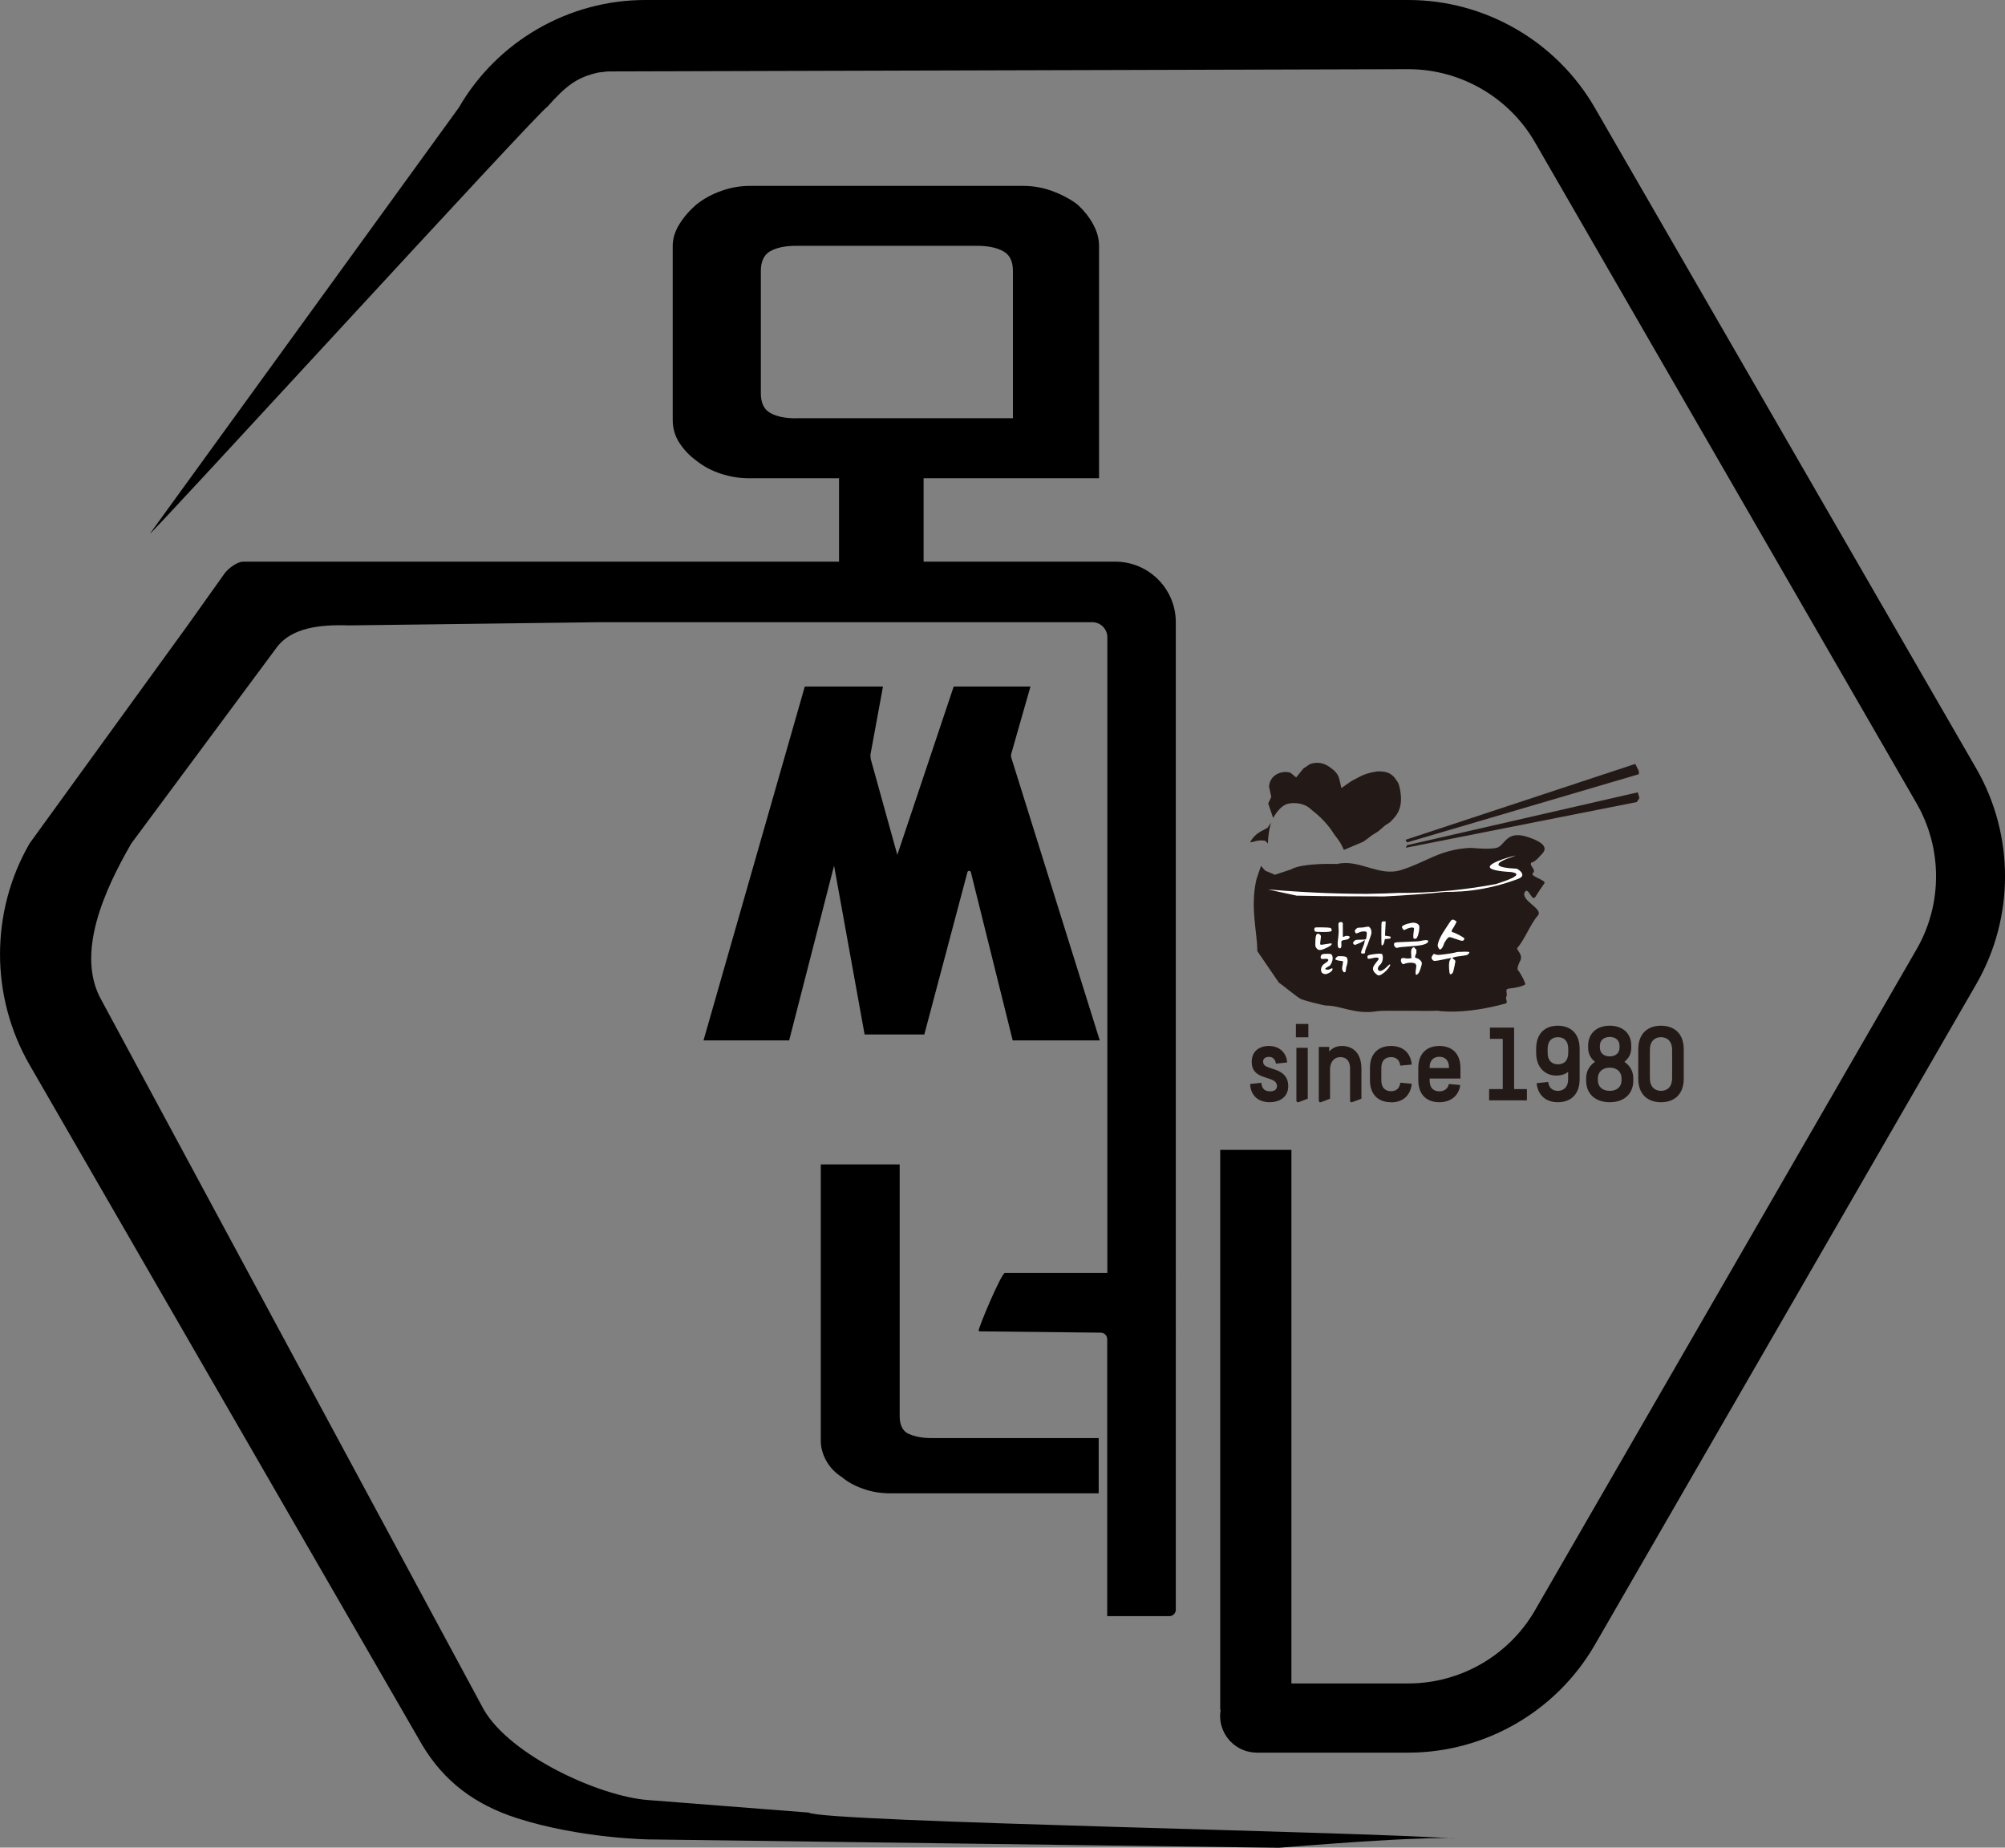
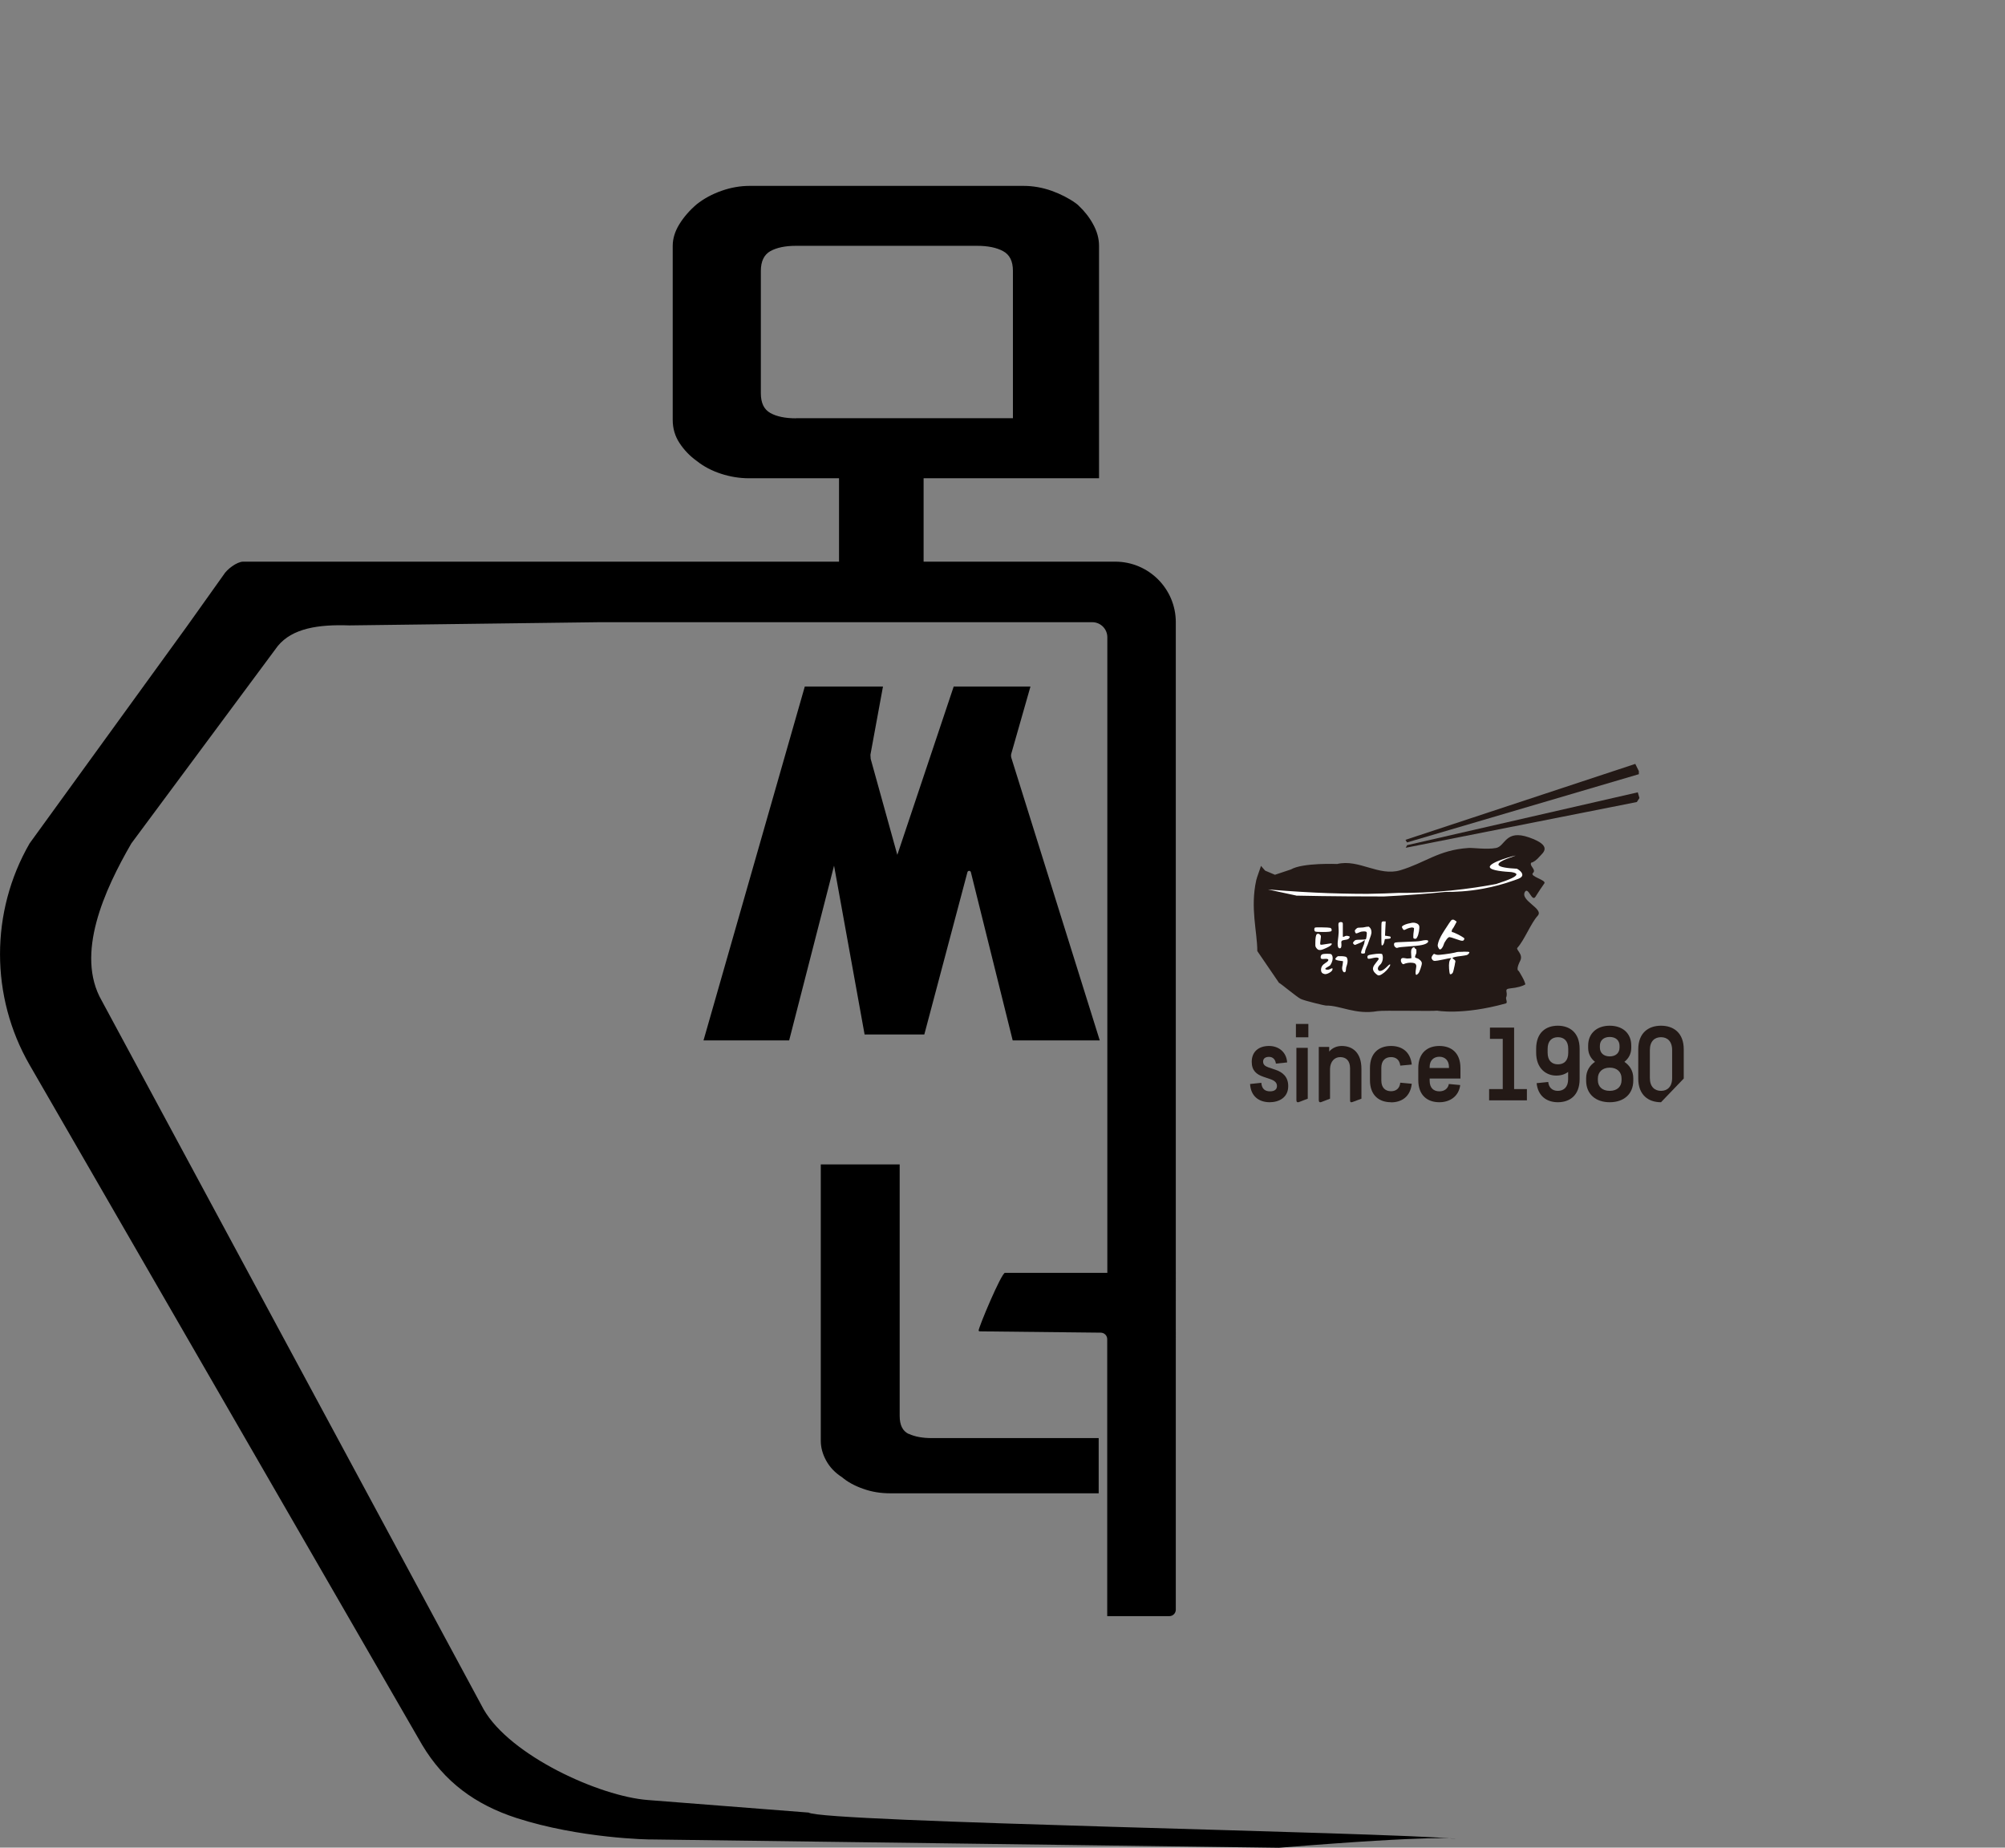
<svg xmlns="http://www.w3.org/2000/svg" id="Layer_2" data-name="Layer 2" viewBox="0 0 169.26 155.96">
  <rect x="0" y="0" width="169.26" height="155.96" fill="#808080" stroke="none" />
  <defs>
    <style>
      .cls-1, .cls-2, .cls-3 {
        stroke-width: 0px;
      }

      .cls-2 {
        fill: #231916;
      }

      .cls-3 {
        fill: #fff;
      }
    </style>
  </defs>
  <g id="_레이어_1" data-name="레이어 1">
    <g>
      <path class="cls-2" d="M107.97,82.96c.08,0,1.53,1.22,1.84,1.36.33.16,2.02.56,2.11.56,1.21-.03,2.51.8,4.37.47.47-.08,4.69.02,5.04-.04-.08-.01,2.08.42,5.79-.61.17-.05,0-.34.02-.49.21-.46-.25-.72.35-.78.6-.06,1.03-.18,1.28-.34-.04-.17-.12-.37-.25-.6-.13-.23-.23-.41-.31-.53-.13-.04-.17-.28.12-.85.29-.56-.37-.93-.24-1.1.58-.62,1.16-2.11,1.72-2.71.56-.6-1.53-1.28-1.07-2.03.29-.42.58.89.88.43.29-.46.54-.84.75-1.13.21-.29-1.27-.58-.96-.88.31-.29-.32-.58-.15-.87.21-.04.45-.22.72-.53.27-.31,1.13-.89-.89-1.6-2.02-.71-2.01.75-2.8.89-.79.15-2.05-.04-2.34,0-2.52.17-3.63,1.25-5.74,1.88-1.82.54-3.49-.97-5.33-.53,0,0-2.91-.12-3.9.46l-1.35.45-.83-.35-.35-.4c-.05.2-.36,1-.4,1.21-.52,2.36.09,4.35.09,5.98" />
      <g>
-         <path class="cls-2" d="M113.45,71.74l1.61-.68s.35-.22.59-.43c.19-.17.66-.39.82-.56l.49-.42c.15-.08.37-.22.48-.34.3-.33.98-.88.8-2.33-.03-.28-.12-.83-.3-1.04l-.23-.32c-.35-.38-.67-.51-1.41-.51l-.41.07c-.2.03-.73.19-.97.31l-.85.45-.83.58-.17-.73c-.07-.31-.24-.58-.48-.78-.19-.15-.38-.31-.62-.43-.42-.23-.93-.25-1.39-.08l-.55.37-.61.75-.49-.4-.08-.02c-.71-.16-1.48.21-1.67.91-.02.09-.04.18-.05.28l.19.88-.26.55.42,1.23s.56-1.12,1.36-1.23c0,0,1.11-.23,1.87.53.56.43,1.32,1.1,1.91,2.06.27.36.51.65.65.96" />
-         <path class="cls-2" d="M106.8,70.96c.08.08.16.16.24.24,0-.17.01-.35.03-.54.04-.46.13-.87.23-1.22l-.3.44c-.16.09-.32.17-.49.26-.15.08-.37.21-.59.43-.2.2-.32.4-.39.54l.56-.13c.1-.02.22-.04.37-.04.13,0,.25.01.34.03Z" />
-       </g>
+         </g>
      <path class="cls-1" d="M72.98,87.32h5.05l3.64-13.7c.04-.15.25-.15.29,0l3.53,14.2h7.35l-7.46-23.84c-.04-.13-.04-.26,0-.39l1.61-5.64h-6.48l-4.76,14.21-2.25-8.11-.02-.34,1.06-5.76h-6.6l-8.55,29.87h7.23l3.79-14.75,2.58,14.26Z" />
      <path class="cls-1" d="M76.71,121.04c-.51-.24-.76-.75-.76-1.52v-21.23h-6.66v23.32c0,.57.15,1.13.46,1.69.31.56.75,1.02,1.33,1.39.47.4,1.07.73,1.79.98.72.26,1.48.38,2.28.38h17.6v-4.66h-14.08c-.79,0-1.44-.12-1.95-.36Z" />
      <g>
        <path class="cls-1" d="M82.69,112.38l10.23.11c.3,0,.55.24.55.55v23.38h5.24c.3,0,.55-.24.55-.55V52.52h0c0-2.82-2.29-5.11-5.11-5.11h-16.18v-7.04h14.81v-19.61c0-.63-.17-1.24-.51-1.85-.31-.57-.72-1.09-1.23-1.57-.07-.07-.15-.13-.23-.19-.6-.43-1.28-.77-2.02-1.04-.79-.28-1.59-.42-2.38-.42h-23.13c-.79,0-1.59.14-2.38.42-.79.28-1.49.66-2.08,1.13-.59.5-1.08,1.06-1.46,1.67-.38.61-.57,1.23-.57,1.85v14.68c0,.72.19,1.37.57,1.95.38.58.86,1.09,1.46,1.52.59.47,1.28.83,2.05,1.08.77.25,1.56.38,2.35.38h7.61v7.04h-13.58,1.32H20.53c-.54,0-1.39.66-1.66,1.12l-3.09,4.34-13.28,18.32c-3.33,5.77-3.33,12.93,0,18.7l33.14,57.4c1.86,3.11,4.48,5.04,7.97,6.17,5.29,1.71,11.15,1.83,11.56,1.81l52.8.7c13.59-1.11,14.94-.76,14.88-.76-5.81-.56-53.47-1.4-54.58-2.21l-13.58-1.06c-4.07-.31-11.6-3.73-13.86-7.65L8.59,84.47c-2.26-3.92.23-9.36,2.5-13.28l12.36-16.66c1.24-1.51,3.45-1.83,6.04-1.74l21.12-.27h41.6c.7,0,1.27.57,1.27,1.27v43.7h0v9.95h-8.64c-.3,0-2.23,4.59-2.23,4.89M67.2,35.31c-.91,0-1.64-.15-2.17-.45-.54-.3-.8-.85-.8-1.67v-10.32c0-.81.27-1.37.8-1.67.54-.3,1.26-.45,2.17-.45h15.28c.91,0,1.65.15,2.2.45.56.3.83.85.83,1.67v12.43h-18.32Z" />
-         <path class="cls-1" d="M51.32,6.03l67.57-.19c4.4,0,8.49,2.36,10.69,6.17l32.21,55.79c2.2,3.81,2.2,8.54,0,12.34l-32.21,55.79c-2.2,3.81-6.29,6.17-10.69,6.17h-9.87v-45.04h-6.01v47.27h.04c-.03.16-.05.33-.05.5,0,1.72,1.39,3.11,3.11,3.11h12.78c6.47,0,12.5-3.48,15.74-9.09l32.21-55.79c3.23-5.61,3.23-12.57,0-18.18l-32.21-55.79c-3.24-5.61-9.27-9.09-15.74-9.09H54.47c-6.47,0-12.5,3.48-15.74,9.09L12.67,45.03c-.38.66,33.08-35.93,33.52-36,1.6-1.8,2.52-2.51,4.33-2.91" />
      </g>
      <g>
        <path class="cls-2" d="M107.2,93.04c-.93,0-1.61-.51-1.67-1.54l.95-.1c.04.52.32.72.73.72.37,0,.59-.15.59-.45,0-.27-.18-.45-.56-.58l-.59-.2c-.58-.2-.98-.52-.98-1.26,0-.86.59-1.34,1.46-1.34.8,0,1.47.5,1.53,1.39l-.95.1c-.04-.33-.24-.57-.58-.57-.31,0-.5.14-.5.4,0,.27.19.39.43.48l.59.2c.66.22,1.1.62,1.1,1.39,0,.99-.81,1.36-1.57,1.36Z" />
        <path class="cls-2" d="M109.4,87.56v-1.13h1.05v1.13h-1.05ZM109.68,93.02c-.16.06-.24,0-.24-.16v-4.41h.96v4.29l-.73.28Z" />
        <path class="cls-2" d="M111.57,93.02c-.16.06-.24,0-.24-.16v-4.49h.88v.39c.26-.3.63-.47,1.06-.47.92,0,1.66.57,1.66,1.93v2.52l-.75.28c-.16.06-.21,0-.21-.16v-2.69c0-.64-.34-.94-.83-.94s-.84.38-.86.98v2.53l-.73.28Z" />
        <path class="cls-2" d="M117.43,93.04c-.98,0-1.78-.55-1.78-1.87v-1.01c0-1.32.8-1.87,1.78-1.87.89,0,1.63.46,1.75,1.57l-.97.09c-.06-.49-.36-.72-.78-.72-.48,0-.82.29-.82.91v1.06c0,.62.34.91.82.91.42,0,.73-.23.78-.72l.97.09c-.12,1.1-.86,1.57-1.75,1.57Z" />
        <path class="cls-2" d="M120.69,91.04v.18c0,.62.34.9.82.9.41,0,.73-.22.8-.62l.96.09c-.12.96-.88,1.45-1.76,1.45-.98,0-1.78-.55-1.78-1.87v-1.01c0-1.32.8-1.87,1.78-1.87s1.78.55,1.78,1.87v.88h-2.6ZM120.69,90.15h1.63v-.09c0-.55-.34-.86-.81-.86s-.82.3-.82.86v.09Z" />
        <path class="cls-2" d="M125.71,92.88v-.95h1.15v-4.24h-1.08v-.95h2.04v5.19h1.08v.95h-3.19Z" />
        <path class="cls-2" d="M131.52,93.04c-.97,0-1.69-.54-1.8-1.61l.98-.1c.04.44.32.75.81.75s.87-.31.87-.98v-.62c-.26.2-.6.31-1.01.31-.82,0-1.69-.57-1.69-1.94v-.32c0-1.38.83-1.95,1.83-1.95s1.84.58,1.84,1.95v2.56c0,1.38-.84,1.95-1.84,1.95ZM132.39,88.53c0-.67-.36-.98-.87-.98s-.87.31-.87.98v.33c0,.67.36.98.87.98s.87-.3.87-.98v-.33Z" />
        <path class="cls-2" d="M135.89,93.04c-1.18,0-1.99-.68-1.99-1.83v-.2c0-.62.31-1.09.75-1.38-.34-.27-.58-.66-.58-1.18v-.19c0-1.05.75-1.68,1.82-1.68s1.82.62,1.82,1.68v.19c0,.52-.24.91-.58,1.18.43.29.75.75.75,1.38v.2c0,1.15-.81,1.83-1.99,1.83ZM136.89,91.03c0-.54-.38-.91-1-.91s-1,.38-1,.91v.15c0,.54.37.9,1,.9s1-.36,1-.9v-.15ZM136.72,88.28c0-.46-.32-.75-.83-.75s-.83.29-.83.75v.14c0,.46.32.75.83.75s.83-.29.83-.75v-.14Z" />
-         <path class="cls-2" d="M140.22,93.04c-1.06,0-1.92-.6-1.92-2v-2.46c0-1.4.86-2,1.92-2s1.92.6,1.92,2v2.46c0,1.4-.86,2-1.92,2ZM141.16,88.64c0-.75-.41-1.09-.94-1.09s-.94.33-.94,1.09v2.35c0,.75.41,1.09.94,1.09s.94-.34.94-1.09v-2.35Z" />
+         <path class="cls-2" d="M140.22,93.04c-1.06,0-1.92-.6-1.92-2v-2.46c0-1.4.86-2,1.92-2s1.92.6,1.92,2v2.46ZM141.16,88.64c0-.75-.41-1.09-.94-1.09s-.94.33-.94,1.09v2.35c0,.75.41,1.09.94,1.09s.94-.34.94-1.09v-2.35Z" />
      </g>
      <g>
        <polygon class="cls-2" points="118.65 70.89 138.05 64.48 138.35 65.09 138.35 65.35 118.78 71.11 118.65 70.89" />
        <polygon class="cls-2" points="118.79 71.34 138.26 66.88 138.4 67.36 138.18 67.7 118.67 71.56 118.79 71.34" />
      </g>
      <path class="cls-3" d="M109.42,75.6c1.43.03,2.87.05,4.34.06,1.04,0,2.06.01,3.08.01.88-.04,1.79-.1,2.72-.17.83-.06,1.64-.13,2.42-.21.83,0,1.95-.04,3.24-.28.92-.17,1.69-.39,2.3-.6.52-.18.91-.27.98-.49.09-.26-.31-.52-.44-.59-.75-.04-1.51-.12-1.56-.34-.08-.32,1.46-.75,1.45-.77-.02-.02-2.27.56-2.18.98.07.3,1.31.38,1.8.41.27.04.42.1.44.18.05.18-.52.45-1.71.83-1.11.21-2.4.41-3.83.55-1.66.16-3.16.21-4.44.2-.67.03-1.56.07-2.6.08-.38,0-1.53,0-3.34-.06-1.31-.05-3.02-.14-5.05-.31.79.17,1.58.34,2.37.51Z" />
      <g>
        <path class="cls-3" d="M111.6,78.28c.37,0,.59.02.69.04.06.01.09.05.12.12.02.07.01.12-.03.16-.04.04-.27.07-.68.07s-.65-.01-.69-.05c-.04-.04-.06-.1-.06-.17s.02-.12.06-.15c.04-.02.24-.03.6-.02ZM111.43,78.89s.08.08.08.12c0,.04,0,.15-.03.32-.04.24-.04.38-.01.4.02.03.18.02.48-.04.3-.05.45-.07.46-.05.06.06-.03.16-.25.28-.11.06-.24.12-.39.18-.16.07-.29.1-.38.09-.09,0-.17-.05-.24-.14-.04-.05-.07-.09-.08-.12s-.03-.07-.03-.12c0-.05,0-.13,0-.23,0-.43.05-.67.13-.73.08-.06.17-.04.27.05ZM112.02,80.51c.16,0,.27,0,.31.02.05,0,.08.04.11.09.09.15.09.36-.02.63-.04.09-.08.16-.11.21-.04.04-.1.09-.2.14-.15.08-.23.14-.23.17,0,.05.05.07.15.08s.19-.01.27-.06c.1-.05.15-.06.18-.05.02.02.02.07-.01.15-.04.08-.13.16-.28.24s-.28.11-.37.09c-.2-.04-.3-.15-.3-.36,0-.23.12-.42.35-.56.19-.11.28-.21.27-.28-.01-.07-.12-.1-.33-.08-.15.02-.25,0-.28-.02-.04-.04-.05-.1-.04-.17s.04-.13.09-.17c.06-.05.21-.07.45-.07ZM112.93,80.71s.15,0,.33,0c.14.01.25.02.31.04.06.01.1.04.12.07.09.15.1.36.02.62-.06.16-.09.29-.09.4,0,.14-.04.22-.11.23-.07.01-.13-.04-.18-.17-.02-.06-.03-.11-.03-.17s.01-.15.04-.27c.03-.2.04-.31.04-.32-.01-.01-.1-.02-.25-.04-.11-.01-.21-.03-.29-.06-.08-.03-.12-.06-.12-.09,0-.02.03-.07.1-.14.04-.05.09-.08.13-.09ZM113.31,77.85s.05.05.05.12c0,.07,0,.23,0,.47v.62s.05.04.13-.01c.08-.05.17-.07.28-.05.1.02.16.04.17.07s0,.07-.05.13c-.05.07-.15.11-.32.13-.16.02-.26.05-.3.09-.04.04-.05.12-.03.25.01.12,0,.21-.02.28-.02.07-.07.1-.12.1-.09,0-.15-.08-.17-.24s0-.41.05-.75c.03-.22.04-.47.02-.74-.01-.18-.02-.29-.01-.34s.02-.09.06-.11c.08-.05.16-.05.24-.02Z" />
        <path class="cls-3" d="M115.49,78.21c.06,0,.11.04.16.1.07.08.11.18.12.29.02.12,0,.23-.04.35-.08.24-.14.41-.17.49-.07.22-.14.39-.21.53-.07.16-.11.29-.11.37,0,.06-.01.1-.03.12s-.06.03-.13.03c-.11.01-.17-.01-.18-.07,0-.06.03-.19.12-.39.1-.23.16-.4.17-.52l.03-.17-.14.1c-.11.08-.24.14-.37.19-.13.05-.22.09-.29.12-.04.02-.08,0-.13-.04-.05-.04-.07-.08-.07-.13,0-.03.04-.08.11-.15.04-.05.09-.08.15-.09s.18-.02.37-.02c.28,0,.43-.02.45-.04.03-.03.05-.13.07-.29s.02-.26,0-.3c-.02-.05-.1-.07-.23-.07s-.25.02-.36.07c-.14.06-.24.1-.28.1s-.07-.03-.1-.1c-.02-.06-.03-.1-.03-.13,0-.03.04-.07.08-.12.04-.04.07-.07.1-.09s.06-.03.1-.04c.04,0,.1-.01.18-.01.18,0,.31-.02.39-.04.11-.03.2-.04.25-.03ZM116.69,80.56s.05.13.05.26c0,.13-.02.25-.06.35-.04.11-.1.2-.18.27-.15.14-.21.27-.17.39.04.12.13.16.28.11.15-.05.31-.17.5-.36.17-.17.25-.22.25-.14,0,.09-.11.24-.31.47-.12.13-.25.23-.39.32-.14.09-.25.12-.31.1-.07-.02-.14-.08-.23-.16s-.15-.16-.18-.24c-.04-.1-.05-.19-.01-.3.03-.1.12-.23.25-.39.14-.16.21-.27.21-.31,0-.05-.04-.08-.13-.1-.08-.01-.19,0-.32.03-.19.05-.32.07-.39.07-.07,0-.1-.04-.11-.11,0-.04,0-.07,0-.1,0-.03.03-.05.06-.07.03-.02.07-.04.13-.05.05-.01.13-.03.22-.04.5-.08.78-.08.84-.01ZM116.84,77.78h.14l-.03.6-.03.6.14.02c.12.02.2.04.24.04.07,0,.1.04.1.1,0,.03,0,.05-.02.06s-.03.02-.07.03c-.03,0-.09.02-.16.02l-.24.02-.05.22c-.01.07-.03.13-.06.19-.03.05-.05.09-.08.11-.03.02-.05.01-.08,0-.02-.02-.03-.34-.03-.95s.01-.94.03-.99c.02-.05.08-.08.17-.08Z" />
        <path class="cls-3" d="M120.56,79.41s.02.09-.03.14c-.1.1-.26.17-.51.22-.24.05-.65.09-1.21.13-.45.03-.71.06-.79.09-.06.02-.1.03-.13.02s-.07-.03-.11-.07c-.06-.05-.09-.11-.1-.19,0-.07,0-.13.06-.17.04-.04.38-.06,1-.08.63-.02,1.03-.04,1.2-.08.35-.08.56-.09.62-.01ZM119.32,79.96c.06,0,.1.01.12.07.02.05.04.07.08.07.02,0,.04.03.05.09,0,.06,0,.12,0,.2s-.03.14-.06.2c-.05.1-.06.17-.05.21.01.03.07.06.17.09.09.02.18.08.27.17s.13.17.13.25c0,.09-.04.25-.11.45-.07.21-.13.34-.18.4-.16.18-.24.17-.24-.05,0-.09.01-.21.04-.37.03-.13.03-.23,0-.3s-.08-.12-.15-.14c-.07-.02-.18-.04-.33-.04-.22.01-.41.05-.56.12-.03.02-.06,0-.1-.02-.04-.03-.07-.07-.1-.13-.03-.06-.04-.11-.04-.16,0-.18.11-.24.34-.19.11.03.23.04.37.02l.18-.02-.02-.34c-.01-.13-.01-.23,0-.29,0-.06.02-.12.05-.16.04-.07.09-.11.14-.12ZM119.57,77.93c.14.06.22.14.24.24.02.09.01.23-.02.44-.04.21-.08.36-.14.47-.04.08-.07.12-.09.14s-.07.03-.12.02c-.06,0-.09-.02-.11-.04s-.02-.07-.02-.16c0-.13.01-.28.04-.45.02-.13.02-.21.02-.23,0-.03-.04-.05-.1-.06-.06-.02-.15-.01-.27.02-.12.03-.24.08-.35.14-.07.03-.11.05-.13.04-.02,0-.05-.03-.09-.08-.05-.08-.08-.13-.08-.17,0-.05.05-.1.15-.15.1-.05.21-.1.34-.13.21-.04.31-.07.32-.07.14-.03.28-.02.42.04Z" />
        <path class="cls-3" d="M123.51,80.33c.34,0,.51.01.53.04.01.03-.01.08-.07.15-.04.05-.09.08-.16.1-.07.02-.2.04-.41.07-.52.06-.78.12-.78.18,0,.02.04.06.13.12.09.06.12.12.11.18,0,.02,0,.05-.02.09,0,.04-.02.1-.03.18-.01.08-.03.13-.04.18-.04.21-.08.36-.11.44s-.08.13-.14.16c-.07.03-.11.02-.13-.02-.02-.05-.04-.19-.06-.43-.03-.42.01-.69.13-.81.04-.04.06-.06.06-.07,0,0-.03-.01-.07-.01-.07,0-.29.04-.65.12-.34.07-.56.11-.66.11-.1,0-.17-.03-.22-.1-.05-.07-.08-.13-.07-.19s.04-.12.1-.2c.05-.06.08-.1.1-.1.02,0,.06,0,.13.04.09.04.23.05.41.03.21-.02.48-.05.79-.1.31-.05.49-.09.55-.11.06-.03.26-.04.6-.04ZM122.87,77.72l.1.08-.12.23c-.09.18-.17.31-.22.37-.06.08-.08.15-.08.21,0,.05.04.08.1.08.01,0,.03,0,.06.02.03.01.06.03.1.04.04.02.08.04.13.06.05.02.1.05.15.07.05.03.1.05.15.08.05.03.1.05.14.08.04.02.08.05.11.07.03.02.06.04.08.05.03.03.05.05.05.07s0,.05-.03.09c-.03.07-.09.1-.17.09-.08,0-.26-.06-.52-.15-.3-.11-.48-.16-.54-.16s-.15.07-.26.22c-.11.15-.19.29-.23.43-.04.12-.09.22-.16.3-.07.08-.13.11-.18.08-.04-.02-.08-.08-.12-.17-.03-.06-.04-.11-.04-.15s.01-.12.04-.22c.04-.16.12-.35.23-.56.07-.13.18-.31.32-.53.14-.22.27-.41.38-.58s.19-.26.21-.27c.1-.04.19-.03.28.05Z" />
      </g>
    </g>
  </g>
</svg>